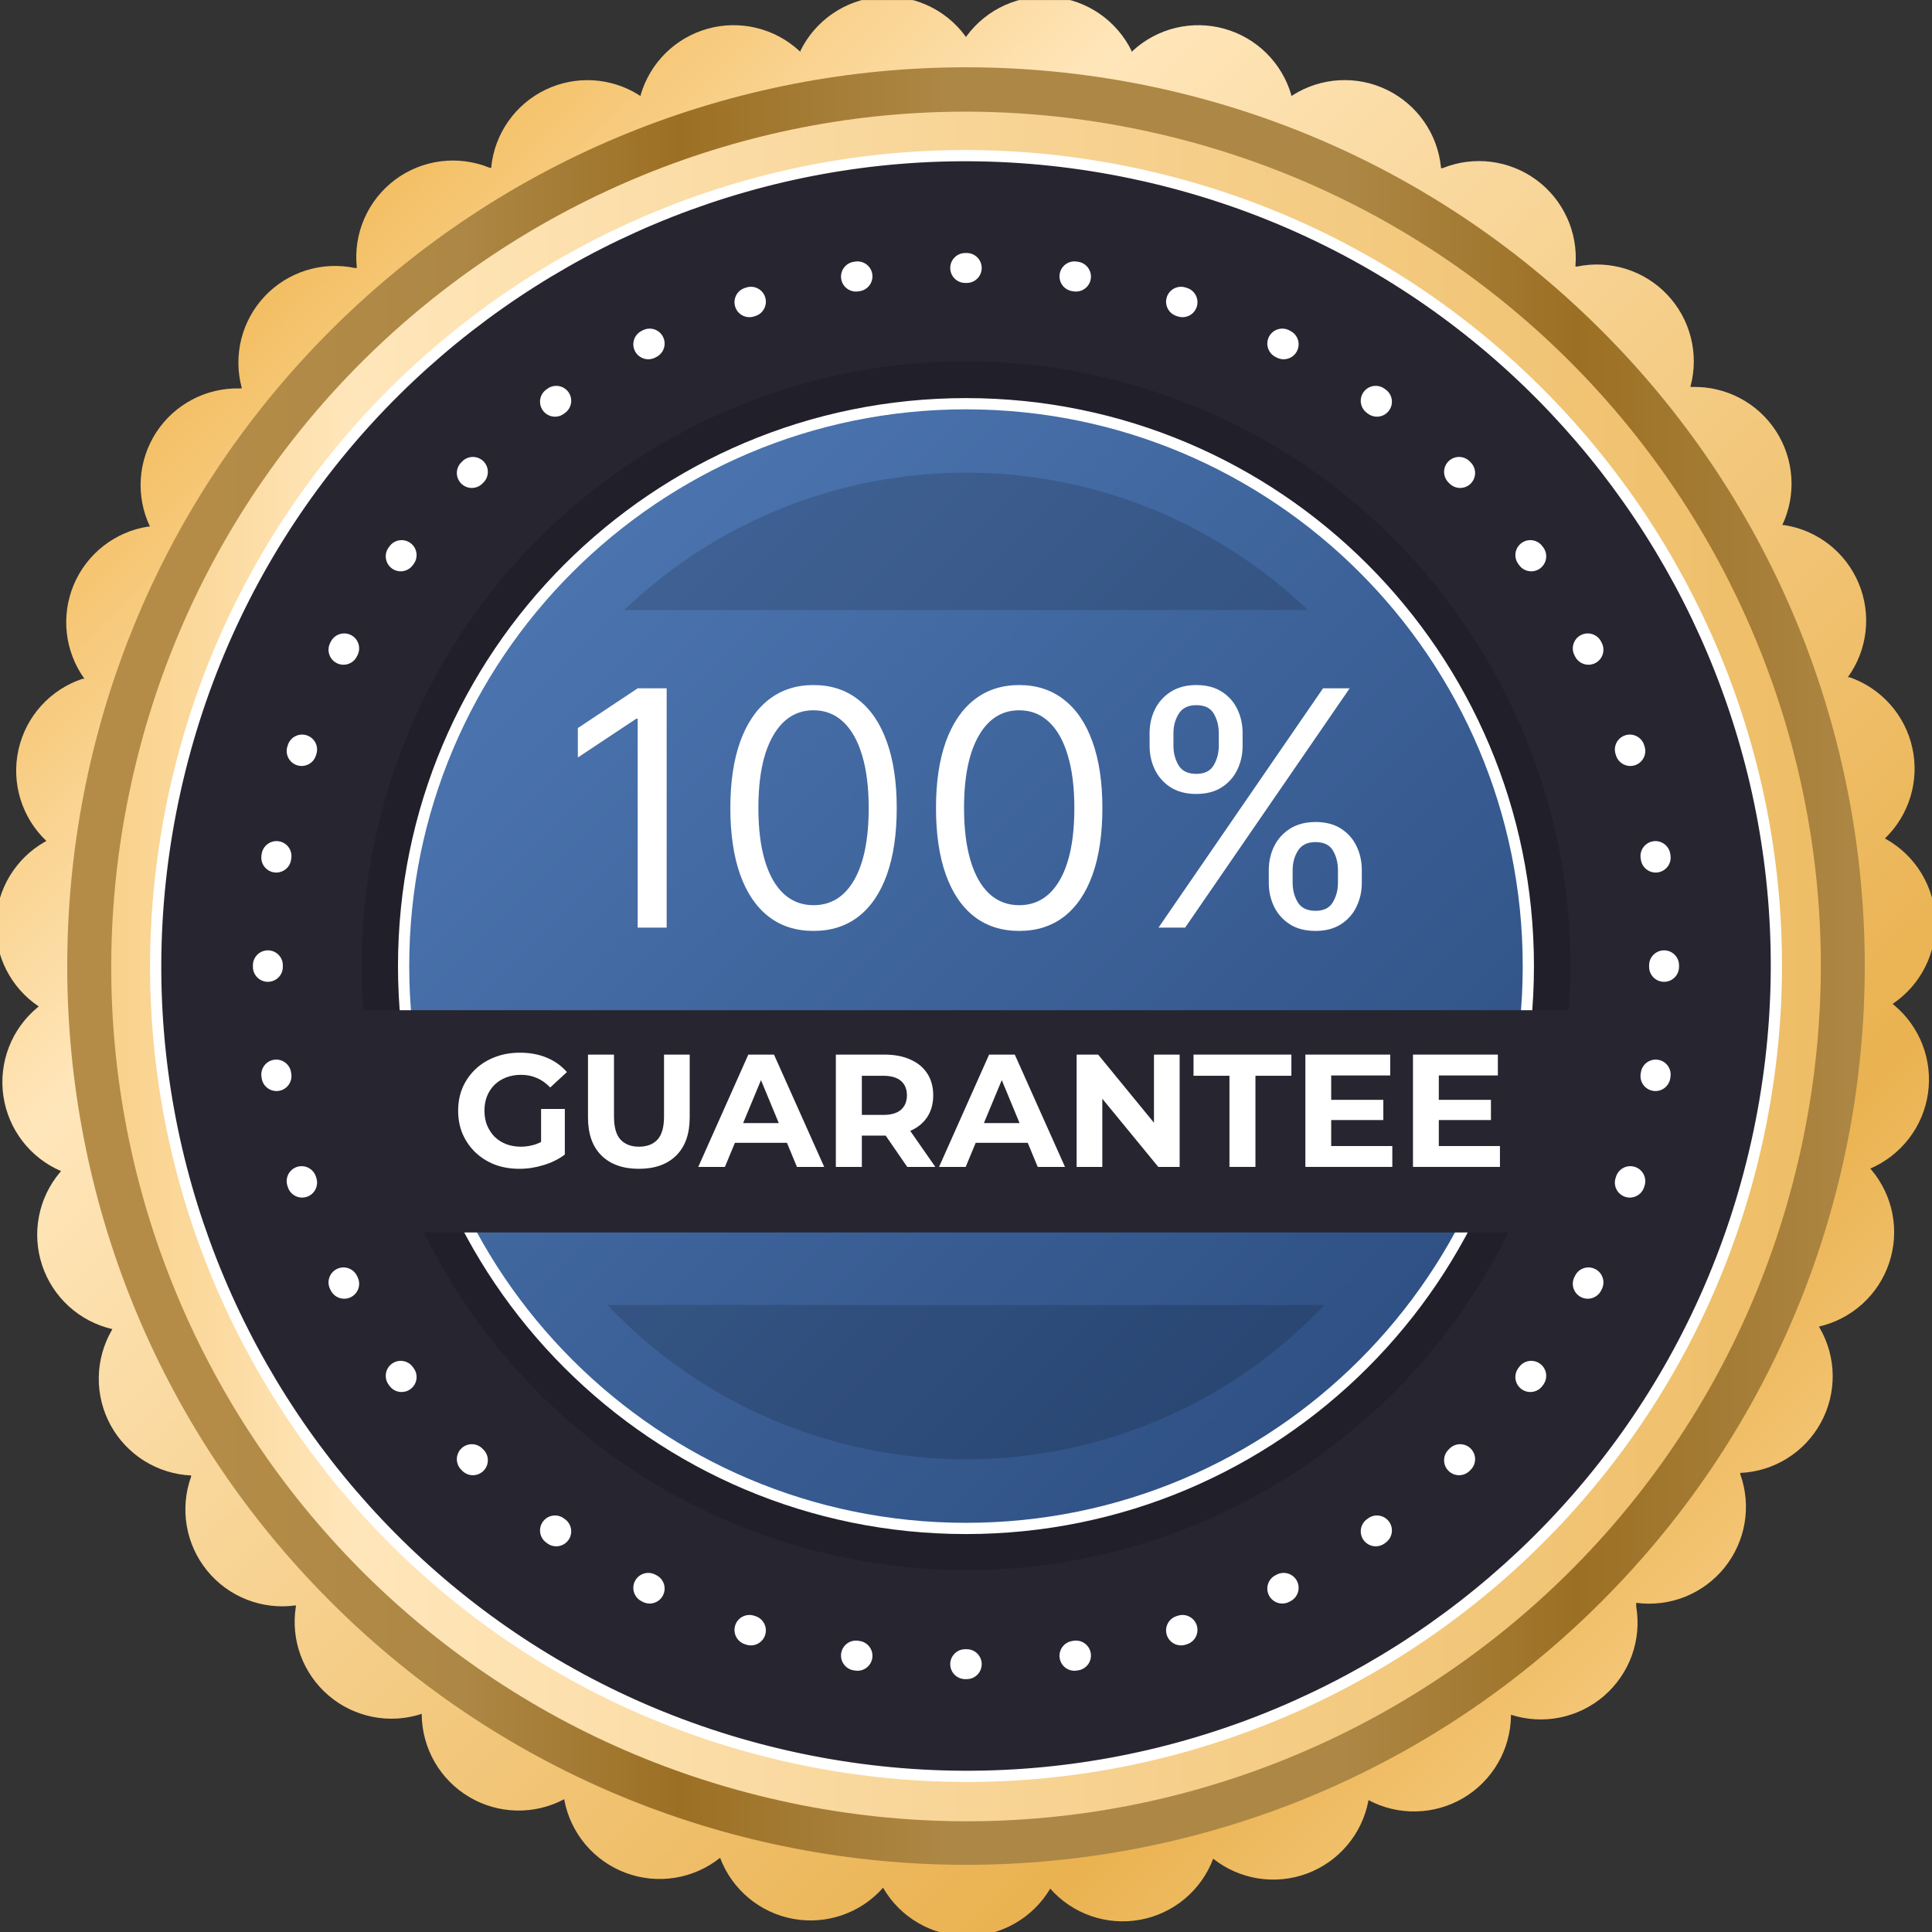
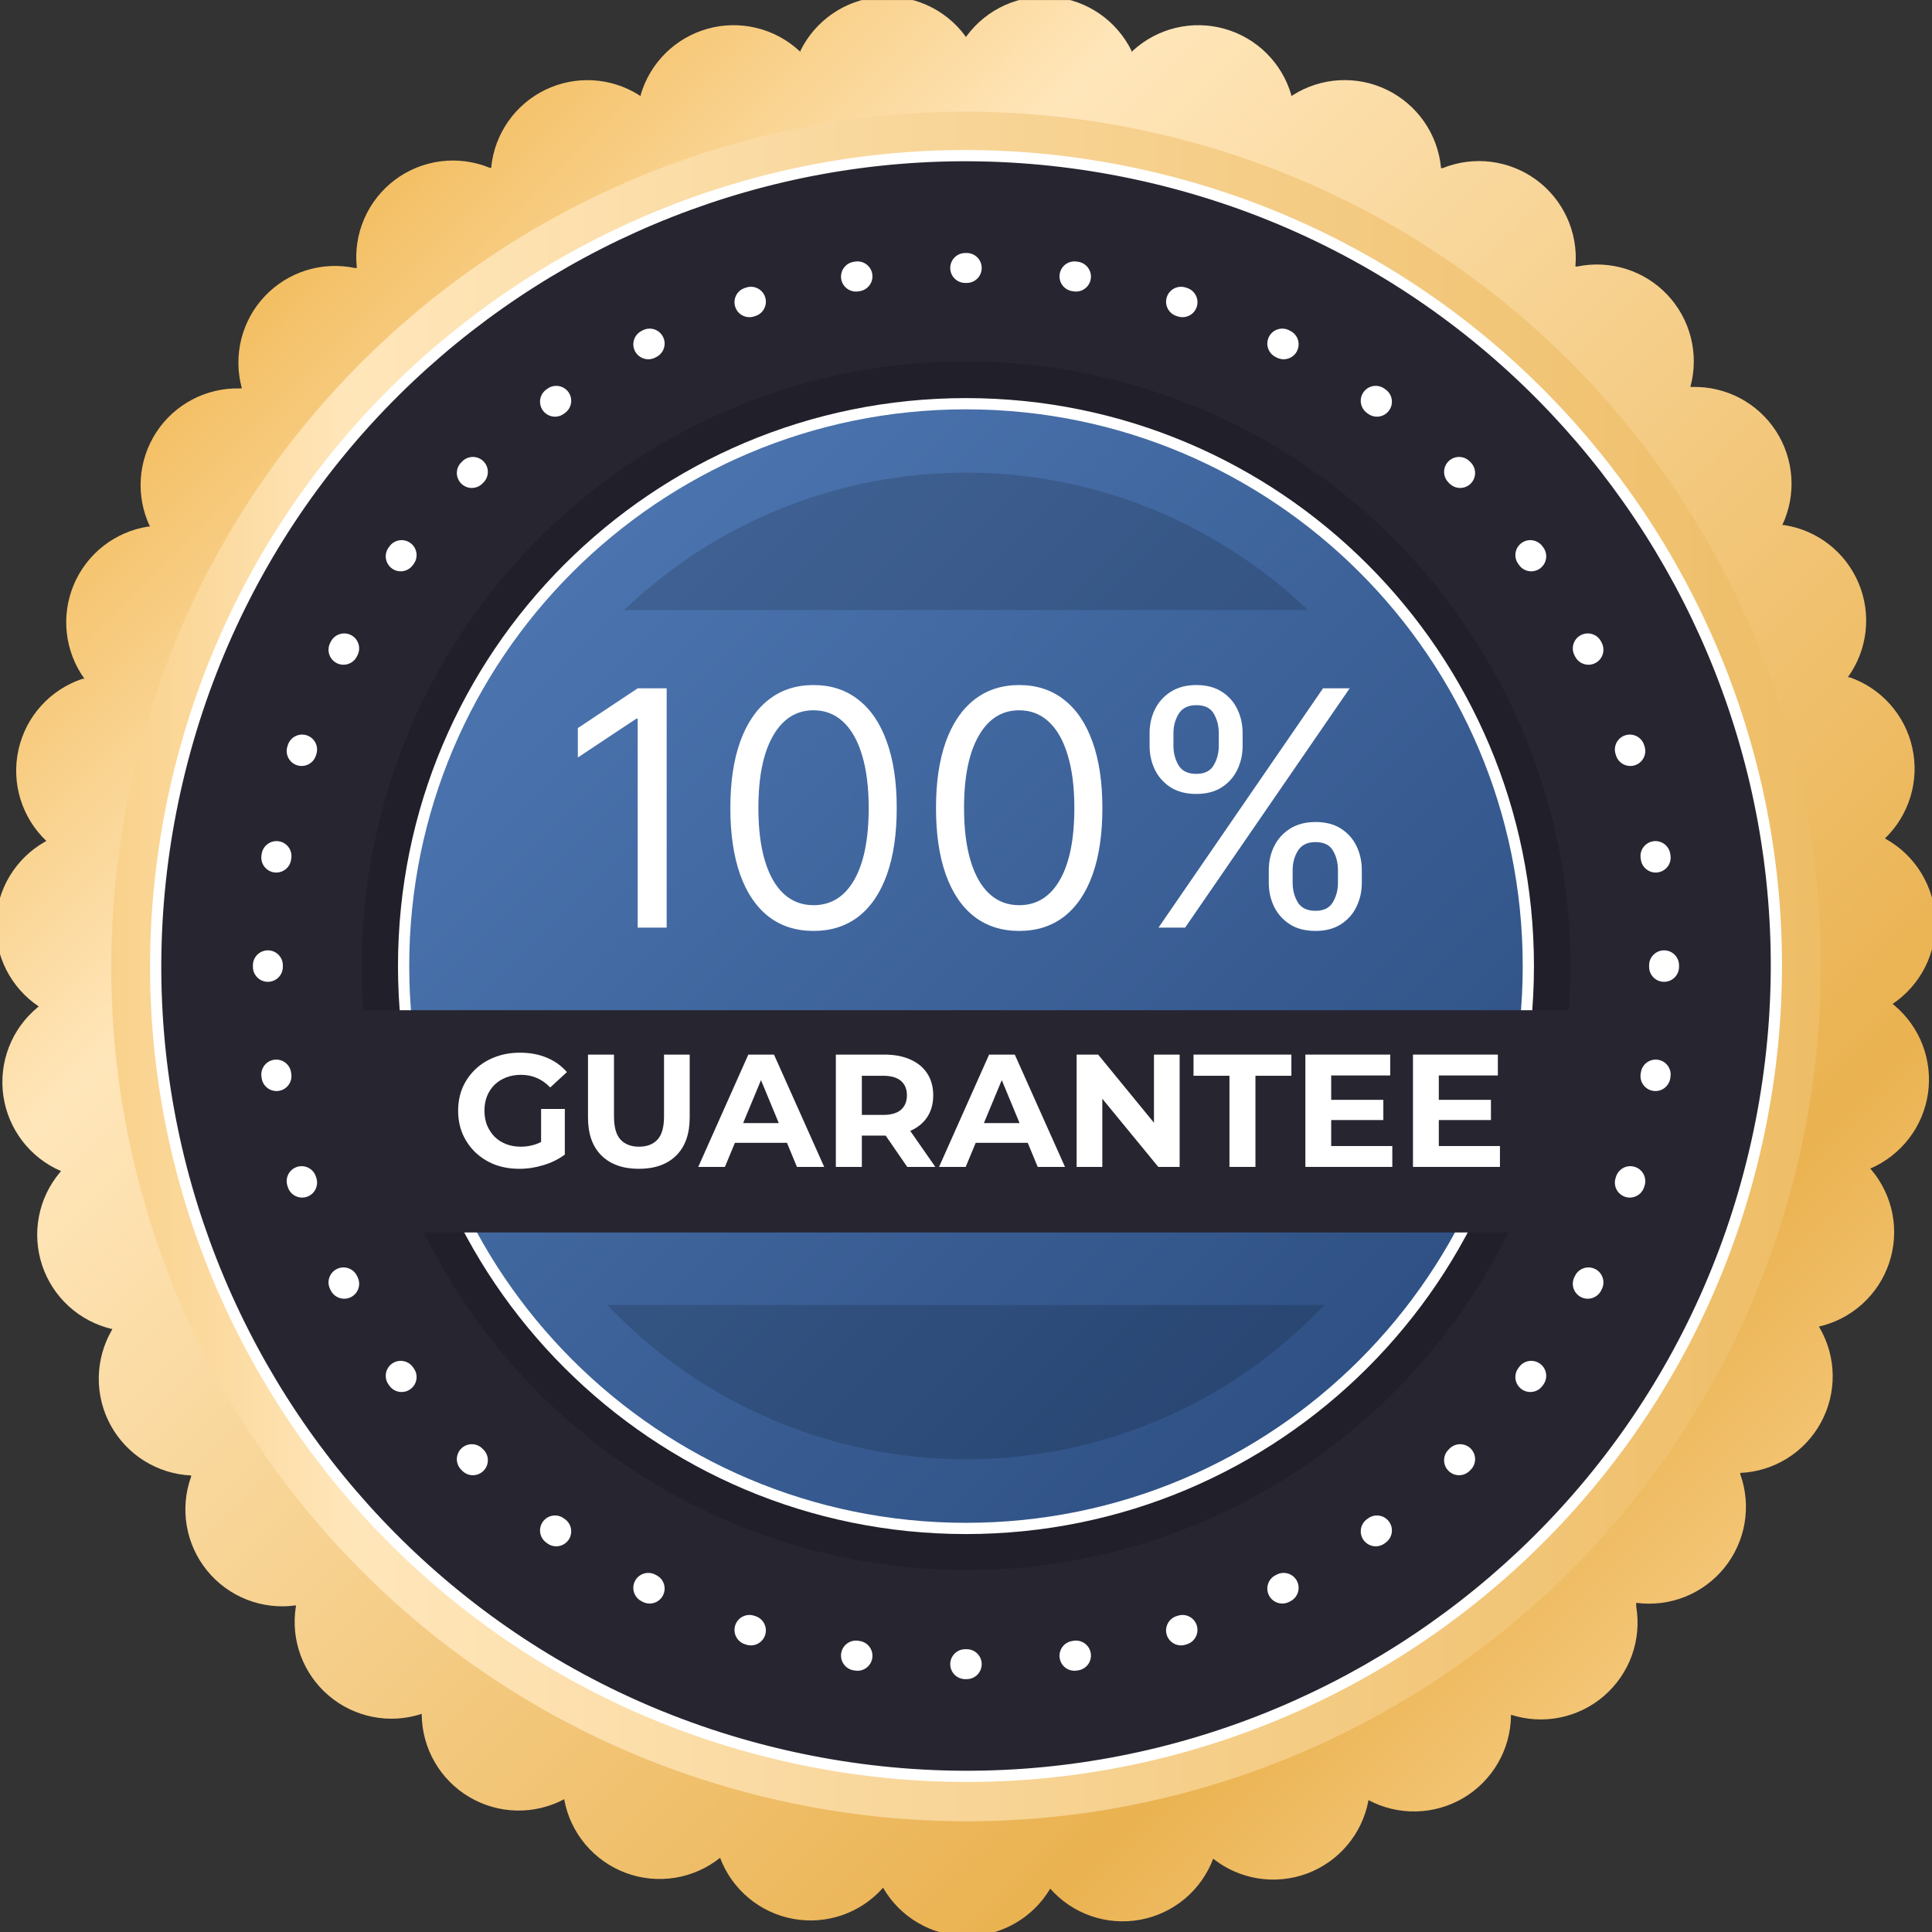
<svg xmlns="http://www.w3.org/2000/svg" width="76" height="76" viewBox="0 0 76 76" fill="none">
  <rect x="0" y="0" width="76" height="76" fill="#333333" stroke="none" />
  <g clip-path="url(#clip0_108_197)">
    <path d="M34.738 74.259C34.304 74.751 33.75 75.122 33.13 75.337C32.51 75.551 31.845 75.602 31.2 75.483C30.554 75.365 29.951 75.081 29.447 74.66C28.944 74.24 28.558 73.696 28.327 73.082C27.813 73.492 27.202 73.762 26.552 73.867C25.903 73.971 25.238 73.906 24.621 73.677C24.004 73.448 23.457 73.064 23.033 72.562C22.609 72.059 22.321 71.456 22.199 70.809V70.774C21.621 71.082 20.974 71.237 20.319 71.222C19.664 71.208 19.024 71.025 18.461 70.691C17.897 70.358 17.429 69.885 17.101 69.318C16.773 68.751 16.597 68.109 16.589 67.454V67.419C15.969 67.623 15.306 67.664 14.665 67.538C14.023 67.412 13.425 67.123 12.928 66.699C12.431 66.275 12.051 65.73 11.825 65.117C11.599 64.504 11.535 63.843 11.639 63.198V63.151C10.988 63.244 10.325 63.166 9.713 62.927C9.101 62.688 8.562 62.294 8.147 61.785C7.732 61.275 7.456 60.667 7.346 60.019C7.236 59.371 7.295 58.706 7.518 58.088V58.041C6.865 58.011 6.231 57.814 5.677 57.468C5.123 57.122 4.667 56.64 4.353 56.067C4.039 55.494 3.878 54.85 3.885 54.197C3.892 53.544 4.066 52.903 4.392 52.337L4.421 52.284C3.785 52.138 3.196 51.831 2.712 51.392C2.229 50.953 1.866 50.398 1.659 49.778C1.452 49.158 1.408 48.496 1.531 47.855C1.654 47.213 1.94 46.614 2.361 46.115L2.402 46.068C1.802 45.811 1.278 45.404 0.881 44.886C0.484 44.369 0.226 43.758 0.132 43.111C0.039 42.466 0.113 41.806 0.348 41.197C0.582 40.588 0.97 40.05 1.472 39.634L1.525 39.592C0.986 39.231 0.548 38.738 0.252 38.16C-0.043 37.582 -0.186 36.938 -0.162 36.289C-0.139 35.64 0.05 35.008 0.387 34.453C0.724 33.898 1.196 33.438 1.761 33.117L1.825 33.082C1.347 32.629 0.995 32.059 0.802 31.429C0.61 30.799 0.584 30.13 0.728 29.487C0.871 28.844 1.179 28.249 1.621 27.761C2.063 27.273 2.624 26.907 3.25 26.701H3.321C2.941 26.172 2.702 25.555 2.629 24.908C2.555 24.261 2.649 23.606 2.9 23.006C3.152 22.405 3.553 21.879 4.066 21.478C4.578 21.077 5.185 20.814 5.828 20.714H5.899C5.62 20.127 5.496 19.478 5.539 18.829C5.583 18.181 5.791 17.554 6.145 17.009C6.5 16.464 6.988 16.019 7.563 15.717C8.138 15.414 8.781 15.264 9.431 15.28H9.508V15.251C9.339 14.623 9.334 13.963 9.493 13.333C9.652 12.703 9.97 12.124 10.416 11.652C10.862 11.18 11.422 10.83 12.042 10.635C12.662 10.441 13.322 10.409 13.958 10.542H14.034V10.506C13.967 9.853 14.07 9.193 14.334 8.592C14.598 7.99 15.012 7.467 15.538 7.073C16.064 6.68 16.683 6.429 17.334 6.346C17.986 6.262 18.648 6.349 19.256 6.598H19.326V6.556C19.394 5.913 19.625 5.298 19.997 4.769C20.369 4.24 20.87 3.814 21.452 3.532C22.034 3.251 22.679 3.122 23.325 3.159C23.97 3.196 24.596 3.397 25.142 3.743L25.201 3.784V3.737C25.382 3.114 25.72 2.547 26.181 2.091C26.642 1.635 27.213 1.304 27.838 1.13C28.463 0.956 29.122 0.945 29.752 1.097C30.383 1.249 30.964 1.56 31.441 2L31.488 2.041V1.994C31.777 1.408 32.211 0.907 32.749 0.537C33.287 0.167 33.911 -0.058 34.561 -0.117C35.211 -0.176 35.865 -0.067 36.461 0.199C37.057 0.466 37.575 0.881 37.964 1.406L37.999 1.458L38.034 1.406C38.423 0.881 38.941 0.466 39.537 0.199C40.133 -0.067 40.787 -0.176 41.437 -0.117C42.087 -0.058 42.711 0.167 43.249 0.537C43.787 0.907 44.221 1.408 44.51 1.994V2.041L44.557 2C45.034 1.56 45.615 1.249 46.246 1.097C46.876 0.945 47.535 0.956 48.16 1.13C48.785 1.304 49.356 1.635 49.817 2.091C50.278 2.547 50.616 3.114 50.797 3.737V3.784L50.855 3.743C51.404 3.395 52.032 3.193 52.68 3.157C53.328 3.12 53.975 3.25 54.559 3.534C55.142 3.818 55.644 4.246 56.016 4.778C56.388 5.31 56.618 5.928 56.683 6.574V6.615H56.748C57.35 6.371 58.004 6.285 58.649 6.365C59.293 6.446 59.907 6.689 60.431 7.073C60.955 7.457 61.371 7.969 61.642 8.56C61.912 9.15 62.027 9.8 61.975 10.447V10.483H62.052C62.688 10.352 63.346 10.385 63.966 10.58C64.585 10.775 65.144 11.125 65.59 11.597C66.036 12.069 66.354 12.647 66.513 13.276C66.673 13.905 66.669 14.565 66.502 15.192V15.222H66.579C67.228 15.207 67.87 15.358 68.444 15.661C69.019 15.964 69.506 16.409 69.86 16.953C70.214 17.498 70.422 18.124 70.466 18.771C70.51 19.419 70.388 20.068 70.111 20.655H70.187C70.831 20.754 71.438 21.017 71.951 21.418C72.464 21.82 72.865 22.346 73.116 22.947C73.368 23.548 73.46 24.203 73.385 24.85C73.311 25.497 73.071 26.114 72.689 26.642H72.76C73.374 26.856 73.924 27.224 74.356 27.711C74.788 28.198 75.088 28.787 75.227 29.423C75.367 30.059 75.341 30.72 75.152 31.343C74.963 31.966 74.618 32.53 74.149 32.982L74.208 33.017C74.772 33.337 75.246 33.797 75.583 34.352C75.92 34.907 76.11 35.538 76.134 36.187C76.158 36.836 76.016 37.48 75.721 38.059C75.426 38.637 74.988 39.131 74.449 39.492L74.502 39.533C75.005 39.95 75.392 40.488 75.627 41.097C75.861 41.706 75.936 42.365 75.842 43.011C75.749 43.657 75.491 44.269 75.093 44.786C74.696 45.304 74.172 45.711 73.572 45.968L73.613 46.015C74.035 46.514 74.32 47.113 74.444 47.754C74.566 48.396 74.522 49.058 74.315 49.678C74.109 50.297 73.746 50.853 73.262 51.292C72.778 51.731 72.19 52.038 71.553 52.184L71.582 52.237C71.91 52.803 72.086 53.444 72.094 54.097C72.101 54.751 71.94 55.396 71.626 55.969C71.312 56.543 70.855 57.026 70.3 57.371C69.745 57.716 69.11 57.913 68.457 57.941V57.988C68.678 58.604 68.737 59.266 68.628 59.91C68.519 60.555 68.246 61.161 67.835 61.67C67.424 62.178 66.888 62.573 66.281 62.815C65.673 63.056 65.013 63.138 64.365 63.051V63.198C64.474 63.843 64.415 64.505 64.193 65.121C63.971 65.736 63.594 66.284 63.099 66.712C62.604 67.14 62.007 67.433 61.366 67.563C60.725 67.693 60.061 67.655 59.438 67.454V67.489C59.431 68.144 59.254 68.786 58.926 69.353C58.599 69.92 58.13 70.393 57.567 70.727C57.003 71.06 56.363 71.243 55.708 71.257C55.054 71.272 54.406 71.118 53.828 70.809V70.845C53.705 71.488 53.419 72.088 52.996 72.588C52.574 73.088 52.029 73.471 51.416 73.7C50.802 73.928 50.14 73.994 49.493 73.892C48.847 73.79 48.237 73.523 47.724 73.117C47.493 73.731 47.107 74.275 46.604 74.696C46.1 75.116 45.497 75.4 44.851 75.518C44.206 75.637 43.541 75.586 42.921 75.372C42.301 75.157 41.747 74.786 41.313 74.294C40.974 74.867 40.492 75.34 39.913 75.668C39.335 75.996 38.68 76.166 38.015 76.163C37.35 76.159 36.698 75.981 36.123 75.647C35.548 75.314 35.07 74.835 34.738 74.259Z" fill="url(#paint0_linear_108_197)" />
-     <path d="M63 63.002C76.807 49.195 76.807 26.809 63 13.002C49.193 -0.805 26.807 -0.805 13 13.002C-0.807 26.809 -0.807 49.195 13 63.002C26.807 76.809 49.193 76.809 63 63.002Z" fill="url(#paint1_linear_108_197)" />
    <path d="M70.812 45.346C74.859 27.226 63.45 9.255 45.329 5.208C27.209 1.161 9.238 12.57 5.191 30.691C1.144 48.811 12.553 66.782 30.673 70.829C48.794 74.876 66.764 63.467 70.812 45.346Z" fill="url(#paint2_linear_108_197)" />
    <path d="M69.105 44.947C72.942 27.769 62.126 10.733 44.948 6.896C27.77 3.06 10.734 13.875 6.897 31.054C3.06 48.232 13.876 65.268 31.054 69.105C48.233 72.941 65.269 62.126 69.105 44.947Z" fill="#272530" />
    <path fill-rule="evenodd" clip-rule="evenodd" d="M7.113 31.101C3.302 48.161 14.043 65.079 31.102 68.889C48.162 72.699 65.08 61.958 68.89 44.899C72.7 27.84 61.959 10.922 44.9 7.112C27.841 3.301 10.923 14.042 7.113 31.101ZM31.006 69.32C13.709 65.457 2.818 48.303 6.682 31.005C10.545 13.708 27.699 2.817 44.996 6.681C62.294 10.544 73.184 27.698 69.321 44.995C65.457 62.292 48.303 73.183 31.006 69.32Z" fill="white" />
    <path fill-rule="evenodd" clip-rule="evenodd" d="M37.968 9.953L37.999 9.953L38.03 9.953C38.355 9.953 38.618 10.217 38.618 10.542C38.618 10.868 38.354 11.131 38.029 11.13L37.999 11.13L37.969 11.13C37.644 11.131 37.38 10.868 37.38 10.542C37.38 10.217 37.643 9.953 37.968 9.953ZM34.313 10.781C34.363 11.102 34.144 11.403 33.822 11.453L33.764 11.462C33.443 11.513 33.141 11.294 33.09 10.973C33.04 10.652 33.259 10.35 33.58 10.299L33.641 10.29C33.962 10.24 34.263 10.459 34.313 10.781ZM41.685 10.781C41.735 10.459 42.036 10.24 42.357 10.29L42.418 10.299C42.739 10.35 42.959 10.652 42.908 10.973C42.857 11.294 42.555 11.513 42.234 11.462L42.176 11.453C41.855 11.403 41.635 11.102 41.685 10.781ZM30.099 11.688C30.199 11.998 30.029 12.33 29.72 12.43L29.664 12.448C29.355 12.549 29.022 12.38 28.922 12.071C28.821 11.762 28.99 11.429 29.299 11.329L29.358 11.31C29.667 11.21 29.999 11.379 30.099 11.688ZM45.899 11.688C45.999 11.379 46.331 11.21 46.641 11.31L46.699 11.329C47.008 11.429 47.177 11.762 47.077 12.071C46.976 12.38 46.644 12.549 46.334 12.448L46.278 12.43C45.969 12.33 45.799 11.998 45.899 11.688ZM26.081 13.249C26.228 13.539 26.113 13.893 25.823 14.041L25.771 14.068C25.481 14.216 25.127 14.101 24.978 13.812C24.83 13.522 24.945 13.168 25.234 13.02L25.289 12.991C25.579 12.844 25.933 12.959 26.081 13.249ZM49.917 13.249C50.065 12.959 50.419 12.844 50.709 12.991L50.764 13.02C51.053 13.168 51.168 13.522 51.02 13.812C50.872 14.101 50.517 14.216 50.228 14.068L50.175 14.041C49.885 13.893 49.77 13.539 49.917 13.249ZM22.358 15.421C22.549 15.684 22.49 16.052 22.227 16.243L22.179 16.278C21.917 16.47 21.548 16.412 21.357 16.149C21.165 15.887 21.223 15.518 21.485 15.327L21.535 15.291C21.798 15.1 22.166 15.158 22.358 15.421ZM53.641 15.421C53.832 15.158 54.2 15.1 54.463 15.291L54.513 15.327C54.775 15.518 54.833 15.887 54.641 16.149C54.45 16.412 54.081 16.47 53.819 16.278L53.771 16.243C53.508 16.052 53.45 15.684 53.641 15.421ZM19.019 18.148C19.249 18.378 19.248 18.751 19.018 18.98L18.976 19.022C18.747 19.252 18.374 19.253 18.144 19.023C17.914 18.793 17.913 18.421 18.143 18.191L18.186 18.147C18.417 17.917 18.789 17.918 19.019 18.148ZM56.979 18.148C57.209 17.918 57.581 17.917 57.812 18.147L57.855 18.191C58.085 18.421 58.084 18.793 57.854 19.023C57.624 19.253 57.251 19.252 57.022 19.022L56.98 18.98C56.75 18.751 56.749 18.378 56.979 18.148ZM16.145 21.361C16.408 21.552 16.466 21.921 16.274 22.183L16.239 22.231C16.048 22.494 15.68 22.553 15.417 22.362C15.154 22.171 15.096 21.802 15.287 21.539L15.323 21.49C15.514 21.227 15.883 21.169 16.145 21.361ZM59.853 21.361C60.115 21.169 60.484 21.227 60.675 21.49L60.712 21.539C60.903 21.802 60.844 22.171 60.581 22.362C60.318 22.553 59.95 22.494 59.759 22.231L59.724 22.183C59.533 21.921 59.59 21.552 59.853 21.361ZM13.808 24.982C14.097 25.131 14.212 25.485 14.063 25.775L14.037 25.827C13.889 26.117 13.535 26.232 13.245 26.085C12.955 25.937 12.84 25.583 12.987 25.293L13.015 25.238C13.164 24.949 13.518 24.834 13.808 24.982ZM62.191 24.982C62.48 24.834 62.835 24.949 62.983 25.238L63.011 25.293C63.158 25.583 63.043 25.937 62.753 26.085C62.464 26.232 62.109 26.117 61.962 25.827L61.935 25.775C61.787 25.485 61.901 25.131 62.191 24.982ZM12.067 28.926C12.376 29.026 12.545 29.359 12.444 29.668L12.426 29.724C12.326 30.033 11.994 30.203 11.684 30.103C11.375 30.003 11.206 29.671 11.306 29.362L11.325 29.303C11.425 28.994 11.758 28.825 12.067 28.926ZM63.931 28.926C64.24 28.825 64.573 28.994 64.674 29.303L64.693 29.362C64.793 29.671 64.623 30.003 64.314 30.103C64.004 30.203 63.672 30.033 63.572 29.724L63.554 29.668C63.453 29.359 63.622 29.026 63.931 28.926ZM10.969 33.094C11.29 33.145 11.509 33.447 11.458 33.768L11.449 33.827C11.399 34.148 11.098 34.367 10.777 34.317C10.455 34.267 10.236 33.966 10.286 33.645L10.295 33.584C10.346 33.263 10.648 33.044 10.969 33.094ZM65.029 33.094C65.35 33.044 65.652 33.263 65.703 33.584L65.712 33.645C65.763 33.966 65.543 34.267 65.222 34.317C64.9 34.367 64.599 34.148 64.549 33.827L64.54 33.768C64.489 33.447 64.708 33.145 65.029 33.094ZM10.538 37.384C10.864 37.385 11.127 37.648 11.126 37.973L11.126 38.003L11.126 38.033C11.127 38.358 10.864 38.622 10.538 38.622C10.213 38.623 9.949 38.359 9.949 38.034L9.949 38.003L9.949 37.972C9.949 37.647 10.213 37.384 10.538 37.384ZM65.46 37.384C65.785 37.384 66.049 37.647 66.049 37.972L66.049 38.003L66.049 38.034C66.049 38.359 65.785 38.623 65.46 38.622C65.135 38.622 64.871 38.358 64.872 38.033L64.872 38.003L64.872 37.973C64.871 37.648 65.135 37.385 65.46 37.384ZM10.777 41.689C11.098 41.639 11.399 41.859 11.449 42.18L11.458 42.238C11.509 42.559 11.29 42.861 10.969 42.912C10.648 42.963 10.346 42.743 10.295 42.422L10.286 42.361C10.236 42.04 10.455 41.739 10.777 41.689ZM65.222 41.689C65.543 41.739 65.763 42.04 65.712 42.361L65.703 42.422C65.652 42.743 65.35 42.963 65.029 42.912C64.708 42.861 64.489 42.559 64.54 42.238L64.549 42.18C64.599 41.859 64.9 41.639 65.222 41.689ZM64.314 45.903C64.623 46.003 64.793 46.335 64.693 46.645L64.674 46.703C64.573 47.012 64.24 47.181 63.931 47.081C63.622 46.98 63.453 46.648 63.554 46.338L63.572 46.282C63.672 45.973 64.004 45.803 64.314 45.903ZM11.684 45.903C11.994 45.803 12.326 45.973 12.426 46.282L12.444 46.338C12.545 46.648 12.376 46.98 12.067 47.081C11.758 47.181 11.425 47.012 11.325 46.703L11.306 46.645C11.206 46.335 11.375 46.003 11.684 45.903ZM13.245 49.922C13.535 49.774 13.889 49.889 14.037 50.179L14.063 50.232C14.212 50.521 14.097 50.876 13.808 51.024C13.518 51.172 13.164 51.057 13.015 50.768L12.987 50.713C12.84 50.423 12.955 50.069 13.245 49.922ZM62.753 49.922C63.043 50.069 63.158 50.423 63.011 50.713L62.983 50.768C62.835 51.057 62.48 51.172 62.191 51.024C61.901 50.876 61.787 50.521 61.935 50.232L61.962 50.179C62.109 49.889 62.464 49.774 62.753 49.922ZM15.417 53.645C15.68 53.454 16.048 53.512 16.239 53.775L16.274 53.823C16.466 54.086 16.408 54.454 16.145 54.645C15.883 54.837 15.514 54.779 15.323 54.517L15.287 54.467C15.096 54.204 15.154 53.836 15.417 53.645ZM60.581 53.645C60.844 53.836 60.903 54.204 60.712 54.467L60.675 54.517C60.484 54.779 60.115 54.837 59.853 54.645C59.59 54.454 59.533 54.086 59.724 53.823L59.759 53.775C59.95 53.512 60.318 53.454 60.581 53.645ZM18.144 56.983C18.374 56.754 18.747 56.754 18.976 56.984L19.018 57.026C19.248 57.255 19.249 57.628 19.019 57.858C18.789 58.089 18.417 58.089 18.186 57.859L18.143 57.816C17.913 57.586 17.914 57.213 18.144 56.983ZM57.854 56.983C58.084 57.213 58.085 57.586 57.855 57.816L57.812 57.859C57.581 58.089 57.209 58.089 56.979 57.858C56.749 57.628 56.75 57.255 56.98 57.026L57.022 56.984C57.251 56.754 57.624 56.754 57.854 56.983ZM21.357 59.857C21.548 59.594 21.917 59.537 22.179 59.728L22.227 59.763C22.49 59.954 22.549 60.322 22.358 60.585C22.166 60.848 21.798 60.907 21.535 60.716L21.485 60.679C21.223 60.488 21.165 60.12 21.357 59.857ZM54.641 59.857C54.833 60.12 54.775 60.488 54.513 60.679L54.463 60.716C54.2 60.907 53.832 60.848 53.641 60.585C53.45 60.322 53.508 59.954 53.771 59.763L53.819 59.728C54.081 59.537 54.45 59.594 54.641 59.857ZM24.978 62.194C25.127 61.905 25.481 61.791 25.771 61.939L25.823 61.966C26.113 62.113 26.228 62.468 26.081 62.757C25.933 63.047 25.579 63.162 25.289 63.015L25.234 62.987C24.945 62.839 24.83 62.484 24.978 62.194ZM51.02 62.194C51.168 62.484 51.053 62.839 50.764 62.987L50.709 63.015C50.419 63.162 50.065 63.047 49.917 62.757C49.77 62.468 49.885 62.113 50.175 61.966L50.228 61.939C50.517 61.791 50.872 61.905 51.02 62.194ZM28.922 63.935C29.022 63.626 29.355 63.457 29.664 63.558L29.72 63.576C30.029 63.676 30.199 64.008 30.099 64.318C29.999 64.627 29.667 64.797 29.358 64.697L29.299 64.678C28.99 64.577 28.821 64.245 28.922 63.935ZM47.077 63.935C47.177 64.245 47.008 64.577 46.699 64.678L46.641 64.697C46.331 64.797 45.999 64.627 45.899 64.318C45.799 64.008 45.969 63.676 46.278 63.576L46.334 63.558C46.644 63.457 46.976 63.626 47.077 63.935ZM33.09 65.033C33.141 64.712 33.443 64.493 33.764 64.544L33.822 64.553C34.144 64.603 34.363 64.904 34.313 65.226C34.263 65.547 33.962 65.767 33.641 65.716L33.58 65.707C33.259 65.656 33.04 65.355 33.09 65.033ZM42.908 65.033C42.959 65.355 42.739 65.656 42.418 65.707L42.357 65.716C42.036 65.767 41.735 65.547 41.685 65.226C41.635 64.904 41.855 64.603 42.176 64.553L42.234 64.544C42.555 64.493 42.857 64.712 42.908 65.033ZM37.38 65.464C37.38 65.139 37.644 64.875 37.969 64.876L37.999 64.876L38.029 64.876C38.354 64.875 38.618 65.139 38.618 65.464C38.618 65.789 38.355 66.053 38.03 66.053L37.999 66.053L37.968 66.053C37.643 66.053 37.38 65.789 37.38 65.464Z" fill="white" />
    <g style="mix-blend-mode:multiply" opacity="0.15">
      <path d="M61.156 43.355C64.121 30.566 56.156 17.796 43.367 14.831C30.578 11.867 17.808 19.831 14.844 32.62C11.879 45.409 19.844 58.18 32.633 61.144C45.422 64.109 58.192 56.144 61.156 43.355Z" fill="black" />
    </g>
    <path d="M37.999 60.126C50.217 60.126 60.121 50.221 60.121 38.004C60.121 25.786 50.217 15.881 37.999 15.881C25.781 15.881 15.877 25.786 15.877 38.004C15.877 50.221 25.781 60.126 37.999 60.126Z" fill="url(#paint3_linear_108_197)" />
    <path fill-rule="evenodd" clip-rule="evenodd" d="M37.999 16.102C25.903 16.102 16.098 25.907 16.098 38.003C16.098 50.099 25.903 59.904 37.999 59.904C50.095 59.904 59.9 50.099 59.9 38.003C59.9 25.907 50.095 16.102 37.999 16.102ZM15.656 38.003C15.656 25.663 25.659 15.66 37.999 15.66C50.339 15.66 60.342 25.663 60.342 38.003C60.342 50.343 50.339 60.346 37.999 60.346C25.659 60.346 15.656 50.343 15.656 38.003Z" fill="white" />
    <g style="mix-blend-mode:multiply" opacity="0.15">
      <path d="M51.444 23.998C47.827 20.53 43.01 18.594 37.999 18.594C32.988 18.594 28.171 20.53 24.554 23.998H51.444Z" fill="black" />
    </g>
    <g style="mix-blend-mode:multiply" opacity="0.15">
      <path d="M23.895 51.336C25.71 53.253 27.897 54.779 30.322 55.823C32.747 56.866 35.359 57.404 37.999 57.404C40.639 57.404 43.251 56.866 45.676 55.823C48.101 54.779 50.288 53.253 52.103 51.336H23.895Z" fill="black" />
    </g>
    <path d="M49.911 34.726V34.229C49.911 33.886 49.982 33.572 50.123 33.287C50.267 32.999 50.475 32.769 50.748 32.597C51.023 32.423 51.358 32.336 51.75 32.336C52.148 32.336 52.482 32.423 52.752 32.597C53.021 32.769 53.225 32.999 53.363 33.287C53.501 33.572 53.57 33.886 53.57 34.229V34.726C53.57 35.069 53.499 35.385 53.358 35.673C53.221 35.958 53.015 36.187 52.743 36.362C52.473 36.534 52.142 36.62 51.75 36.62C51.351 36.62 51.016 36.534 50.743 36.362C50.47 36.187 50.264 35.958 50.123 35.673C49.982 35.385 49.911 35.069 49.911 34.726ZM50.849 34.229V34.726C50.849 35.011 50.916 35.267 51.051 35.493C51.186 35.717 51.419 35.829 51.75 35.829C52.072 35.829 52.298 35.717 52.43 35.493C52.565 35.267 52.632 35.011 52.632 34.726V34.229C52.632 33.944 52.568 33.69 52.439 33.466C52.31 33.239 52.081 33.126 51.75 33.126C51.428 33.126 51.197 33.239 51.056 33.466C50.918 33.69 50.849 33.944 50.849 34.229ZM45.222 29.338V28.842C45.222 28.499 45.293 28.185 45.434 27.9C45.578 27.612 45.786 27.382 46.059 27.21C46.335 27.036 46.669 26.948 47.061 26.948C47.459 26.948 47.794 27.036 48.063 27.21C48.333 27.382 48.537 27.612 48.675 27.9C48.812 28.185 48.881 28.499 48.881 28.842V29.338C48.881 29.682 48.811 29.997 48.67 30.285C48.532 30.57 48.327 30.8 48.054 30.975C47.784 31.146 47.453 31.232 47.061 31.232C46.663 31.232 46.327 31.146 46.054 30.975C45.782 30.8 45.575 30.57 45.434 30.285C45.293 29.997 45.222 29.682 45.222 29.338ZM46.16 28.842V29.338C46.16 29.623 46.228 29.879 46.362 30.106C46.497 30.33 46.73 30.442 47.061 30.442C47.383 30.442 47.61 30.33 47.742 30.106C47.876 29.879 47.944 29.623 47.944 29.338V28.842C47.944 28.557 47.879 28.303 47.751 28.079C47.622 27.852 47.392 27.739 47.061 27.739C46.739 27.739 46.508 27.852 46.367 28.079C46.229 28.303 46.16 28.557 46.16 28.842ZM45.572 36.491L52.044 27.077H53.092L46.62 36.491H45.572Z" fill="white" />
    <path d="M40.093 36.62C39.4 36.62 38.81 36.431 38.323 36.054C37.836 35.674 37.464 35.124 37.206 34.404C36.949 33.681 36.82 32.807 36.82 31.784C36.82 30.767 36.949 29.898 37.206 29.178C37.467 28.454 37.84 27.903 38.328 27.523C38.818 27.14 39.406 26.948 40.093 26.948C40.779 26.948 41.366 27.14 41.853 27.523C42.343 27.903 42.717 28.454 42.975 29.178C43.235 29.898 43.365 30.767 43.365 31.784C43.365 32.807 43.237 33.681 42.979 34.404C42.722 35.124 42.35 35.674 41.862 36.054C41.375 36.431 40.785 36.62 40.093 36.62ZM40.093 35.608C40.779 35.608 41.312 35.277 41.692 34.615C42.072 33.953 42.262 33.01 42.262 31.784C42.262 30.969 42.175 30.275 42 29.702C41.829 29.129 41.581 28.692 41.256 28.392C40.934 28.091 40.546 27.941 40.093 27.941C39.412 27.941 38.881 28.277 38.498 28.948C38.115 29.616 37.923 30.561 37.923 31.784C37.923 32.599 38.009 33.292 38.181 33.861C38.352 34.431 38.599 34.865 38.921 35.162C39.245 35.46 39.636 35.608 40.093 35.608Z" fill="white" />
    <path d="M32.003 36.62C31.31 36.62 30.72 36.431 30.233 36.054C29.746 35.674 29.373 35.124 29.116 34.404C28.859 33.681 28.73 32.807 28.73 31.784C28.73 30.767 28.859 29.898 29.116 29.178C29.376 28.454 29.75 27.903 30.238 27.523C30.728 27.14 31.316 26.948 32.003 26.948C32.689 26.948 33.276 27.14 33.763 27.523C34.253 27.903 34.627 28.454 34.885 29.178C35.145 29.898 35.275 30.767 35.275 31.784C35.275 32.807 35.147 33.681 34.889 34.404C34.632 35.124 34.26 35.674 33.772 36.054C33.285 36.431 32.695 36.62 32.003 36.62ZM32.003 35.608C32.689 35.608 33.222 35.277 33.602 34.615C33.982 33.953 34.172 33.01 34.172 31.784C34.172 30.969 34.085 30.275 33.91 29.702C33.739 29.129 33.49 28.692 33.166 28.392C32.844 28.091 32.456 27.941 32.003 27.941C31.322 27.941 30.791 28.277 30.408 28.948C30.025 29.616 29.833 30.561 29.833 31.784C29.833 32.599 29.919 33.292 30.09 33.861C30.262 34.431 30.509 34.865 30.831 35.162C31.155 35.46 31.546 35.608 32.003 35.608Z" fill="white" />
    <path d="M26.225 27.077V36.491H25.085V28.272H25.03L22.731 29.798V28.64L25.085 27.077H26.225Z" fill="white" />
    <path d="M16.424 48.481H59.568C61.168 45.821 62.14 42.831 62.411 39.739H13.587C13.859 42.83 14.829 45.819 16.424 48.481Z" fill="#272530" />
    <path d="M56.524 43.265H58.65V44.06H56.524V43.265ZM56.599 45.082H59.004V45.903H55.583V41.485H58.922V42.306H56.599V45.082Z" fill="white" />
    <path d="M52.29 43.265H54.417V44.06H52.29V43.265ZM52.366 45.082H54.77V45.903H51.35V41.485H54.688V42.306H52.366V45.082Z" fill="white" />
    <path d="M48.364 45.903V42.318H46.95V41.485H50.8V42.318H49.386V45.903H48.364Z" fill="white" />
    <path d="M42.352 45.903V41.485H43.198L45.804 44.666H45.394V41.485H46.404V45.903H45.564L42.952 42.722H43.362V45.903H42.352Z" fill="white" />
    <path d="M36.94 45.903L38.909 41.485H39.919L41.894 45.903H40.821L39.206 42.003H39.609L37.988 45.903H36.94ZM37.925 44.956L38.196 44.18H40.468L40.745 44.956H37.925Z" fill="white" />
    <path d="M32.88 45.903V41.485H34.792C35.188 41.485 35.529 41.551 35.815 41.681C36.101 41.807 36.322 41.99 36.477 42.23C36.633 42.47 36.711 42.756 36.711 43.088C36.711 43.416 36.633 43.7 36.477 43.94C36.322 44.176 36.101 44.357 35.815 44.483C35.529 44.609 35.188 44.672 34.792 44.672H33.448L33.903 44.224V45.903H32.88ZM35.688 45.903L34.584 44.3H35.676L36.793 45.903H35.688ZM33.903 44.338L33.448 43.858H34.736C35.051 43.858 35.287 43.791 35.442 43.656C35.598 43.517 35.676 43.328 35.676 43.088C35.676 42.844 35.598 42.655 35.442 42.52C35.287 42.386 35.051 42.318 34.736 42.318H33.448L33.903 41.832V44.338Z" fill="white" />
    <path d="M27.468 45.903L29.437 41.485H30.447L32.422 45.903H31.349L29.734 42.003H30.138L28.516 45.903H27.468ZM28.453 44.956L28.724 44.18H30.996L31.274 44.956H28.453Z" fill="white" />
    <path d="M25.131 45.978C24.504 45.978 24.014 45.804 23.66 45.455C23.307 45.105 23.13 44.607 23.13 43.959V41.485H24.153V43.921C24.153 44.342 24.239 44.645 24.411 44.83C24.584 45.015 24.826 45.108 25.137 45.108C25.448 45.108 25.69 45.015 25.863 44.83C26.035 44.645 26.121 44.342 26.121 43.921V41.485H27.131V43.959C27.131 44.607 26.954 45.105 26.601 45.455C26.248 45.804 25.758 45.978 25.131 45.978Z" fill="white" />
    <path d="M20.433 45.978C20.084 45.978 19.762 45.924 19.467 45.814C19.177 45.701 18.922 45.541 18.704 45.335C18.489 45.129 18.321 44.887 18.199 44.609C18.081 44.331 18.022 44.026 18.022 43.694C18.022 43.362 18.081 43.057 18.199 42.779C18.321 42.501 18.491 42.26 18.71 42.053C18.929 41.847 19.185 41.689 19.48 41.58C19.774 41.467 20.098 41.41 20.452 41.41C20.843 41.41 21.194 41.475 21.506 41.605C21.821 41.736 22.086 41.925 22.301 42.173L21.644 42.779C21.485 42.611 21.31 42.487 21.121 42.407C20.931 42.323 20.725 42.281 20.502 42.281C20.288 42.281 20.092 42.314 19.915 42.382C19.739 42.449 19.585 42.546 19.455 42.672C19.328 42.798 19.23 42.947 19.158 43.12C19.091 43.292 19.057 43.484 19.057 43.694C19.057 43.9 19.091 44.09 19.158 44.262C19.23 44.434 19.328 44.586 19.455 44.716C19.585 44.843 19.736 44.939 19.909 45.007C20.086 45.074 20.279 45.108 20.489 45.108C20.691 45.108 20.887 45.076 21.076 45.013C21.27 44.946 21.457 44.834 21.638 44.678L22.219 45.417C21.979 45.598 21.699 45.737 21.379 45.833C21.064 45.93 20.748 45.978 20.433 45.978ZM21.285 45.284V43.625H22.219V45.417L21.285 45.284Z" fill="white" />
  </g>
  <defs>
    <linearGradient id="paint0_linear_108_197" x1="8.884" y1="8.764" x2="109.239" y2="109.12" gradientUnits="userSpaceOnUse">
      <stop stop-color="#F1B752" />
      <stop offset="0.14" stop-color="#FFE6BA" />
      <stop offset="0.49" stop-color="#EAB250" />
      <stop offset="0.64" stop-color="#FFDCA1" />
      <stop offset="0.71" stop-color="#EAB250" />
      <stop offset="0.84" stop-color="#D99725" />
      <stop offset="1" stop-color="#EAB250" />
    </linearGradient>
    <linearGradient id="paint1_linear_108_197" x1="2.642" y1="38.006" x2="73.353" y2="38.006" gradientUnits="userSpaceOnUse">
      <stop stop-color="#B48C48" />
      <stop offset="0.08" stop-color="#B48C48" />
      <stop offset="0.22" stop-color="#AD8745" />
      <stop offset="0.34" stop-color="#9C7024" />
      <stop offset="0.49" stop-color="#AD8745" />
      <stop offset="0.71" stop-color="#AD8745" />
      <stop offset="0.84" stop-color="#9C7024" />
      <stop offset="1" stop-color="#AD8745" />
    </linearGradient>
    <linearGradient id="paint2_linear_108_197" x1="4.393" y1="38.019" x2="71.631" y2="38.019" gradientUnits="userSpaceOnUse">
      <stop stop-color="#F9D18B" />
      <stop offset="0.14" stop-color="#FFE6BA" />
      <stop offset="1" stop-color="#EEBD66" />
    </linearGradient>
    <linearGradient id="paint3_linear_108_197" x1="21.363" y1="21.368" x2="56.73" y2="56.735" gradientUnits="userSpaceOnUse">
      <stop stop-color="#4C75B0" />
      <stop offset="1" stop-color="#2C4D80" />
    </linearGradient>
    <clipPath id="clip0_108_197">
      <rect width="76" height="76" fill="white" transform="translate(0 0.002)" />
    </clipPath>
  </defs>
</svg>